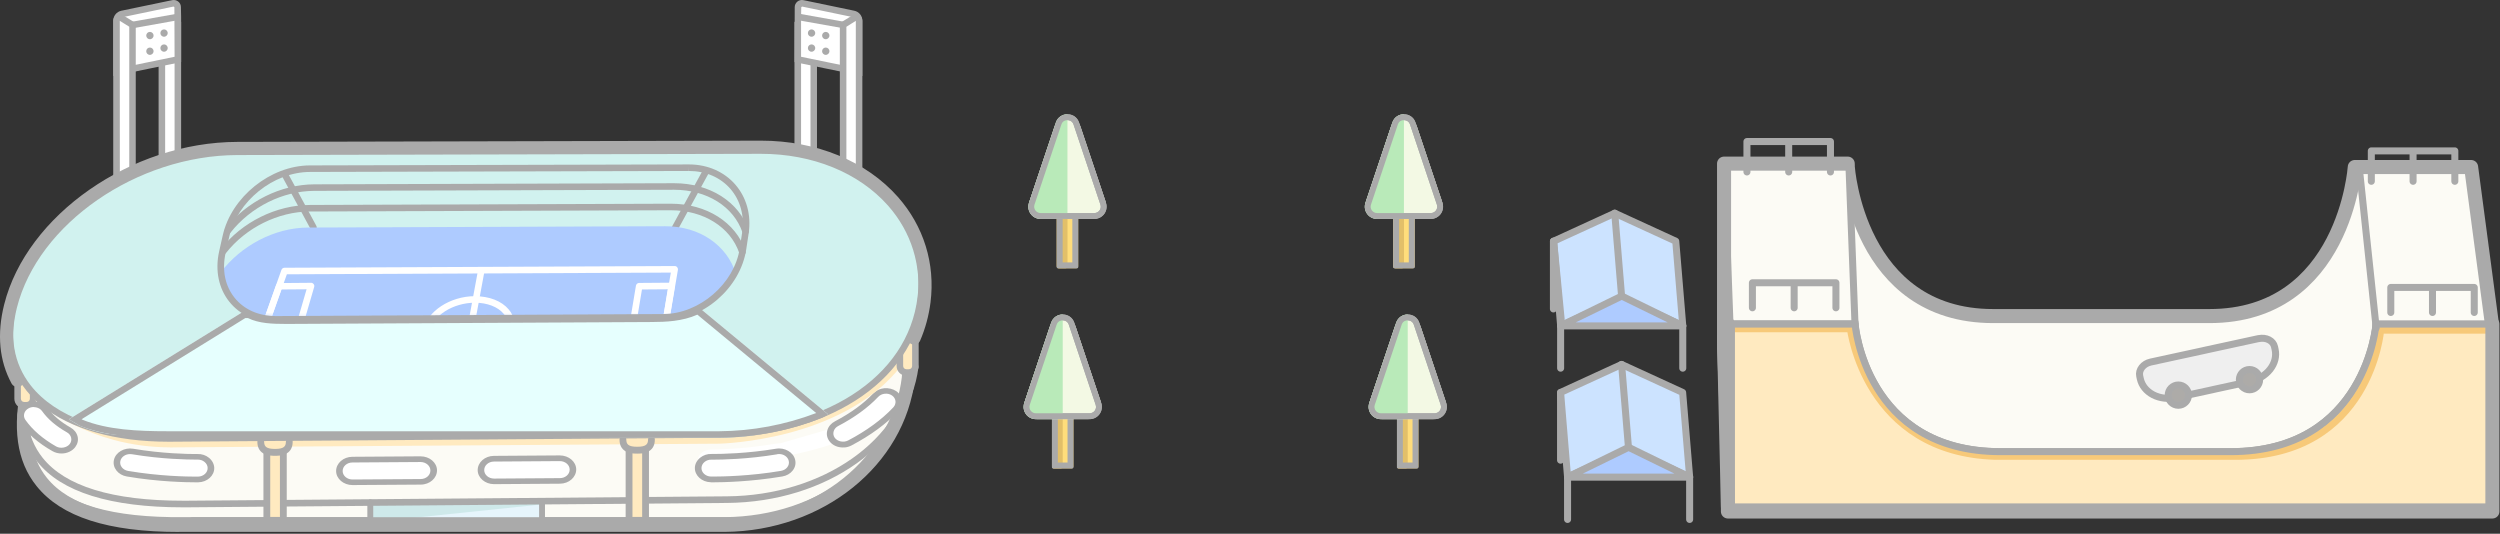
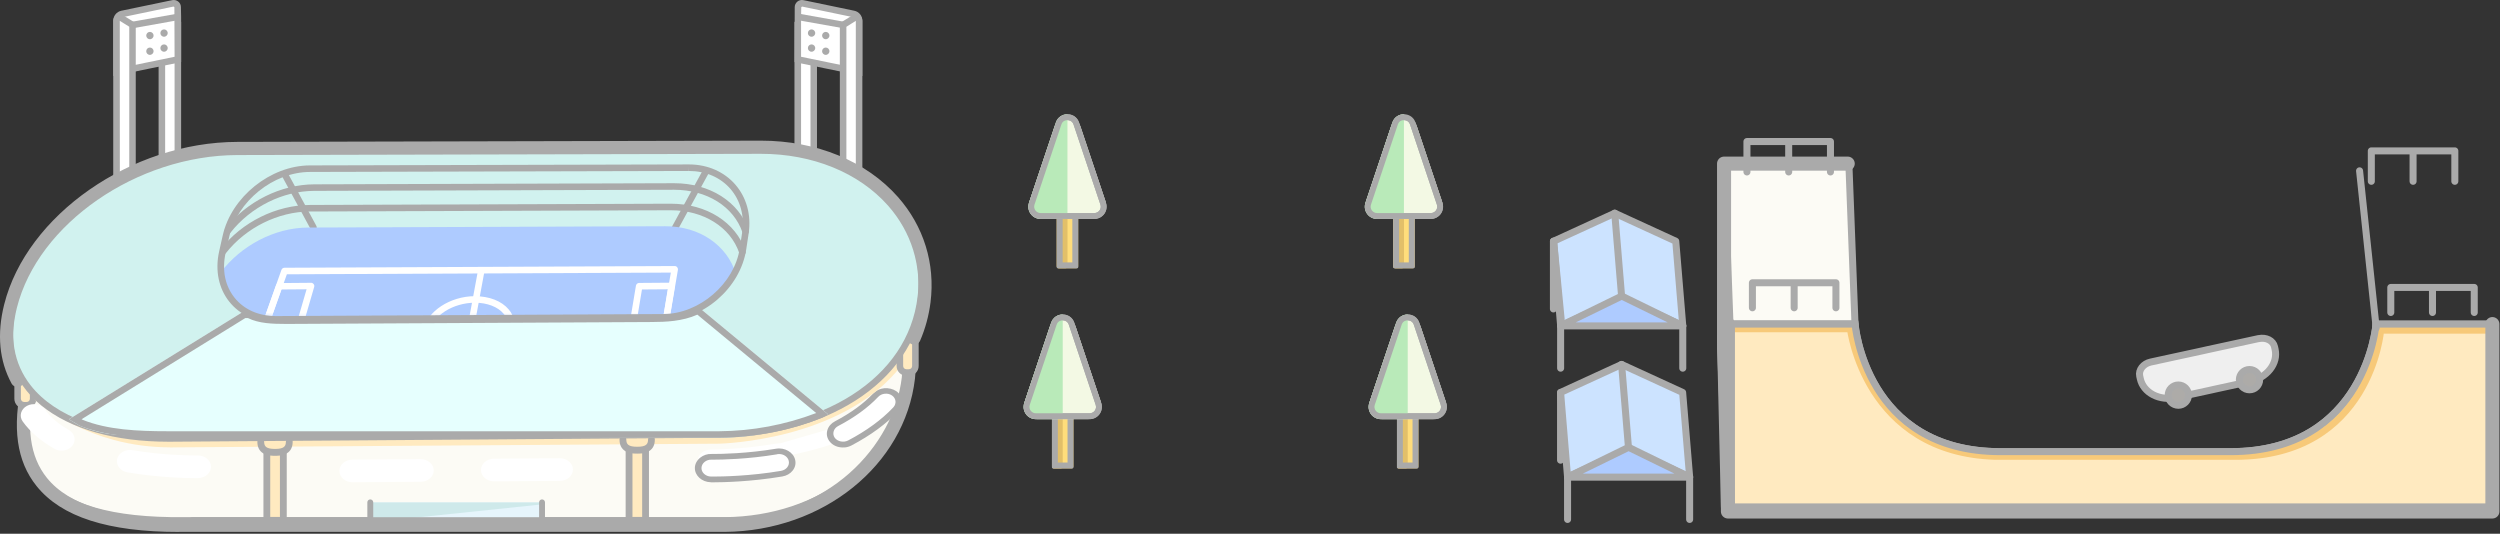
<svg xmlns="http://www.w3.org/2000/svg" width="356" height="76" viewBox="0 0 356 76" fill="none">
  <rect x="0" y="0" width="356" height="76" fill="#333333" stroke="none" />
  <path d="M257.436 67.801L246.361 71.06L245.506 49.484L245.677 25.019L257.436 28.002V67.801Z" fill="#E8CE9E" stroke="#AAAAAA" stroke-width="2" stroke-miterlimit="10" />
-   <path d="M354.85 72.181V46.158L351.886 23.784H335.32C335.32 23.784 333.895 45.009 314.621 45.009H283.825C264.551 45.009 263.127 23.784 263.127 23.784H245.686L259.194 65.341L354.85 72.181Z" fill="#FCFBF5" stroke="#AAAAAA" stroke-width="2" stroke-linecap="round" stroke-linejoin="round" />
  <path d="M263.278 23.299H245.506L246.351 46.139L264.152 46.149L263.278 23.299Z" fill="#FCFBF5" stroke="#AAAAAA" stroke-linecap="round" stroke-linejoin="round" />
  <path d="M354.916 72.181V46.159H338.35C338.35 46.159 336.925 64.324 317.651 64.324H284.86C265.587 64.324 264.162 46.159 264.162 46.159H246.057V72.181H354.916Z" fill="#FFEAC0" stroke="#AAAAAA" stroke-miterlimit="10" />
  <path d="M354.916 47.014H339.005C339.005 47.014 337.581 64.98 318.307 64.98H284.196C265.615 64.457 263.497 46.814 263.497 46.814H246.598" stroke="#F7C979" stroke-miterlimit="10" />
  <path d="M249.543 43.831V40.268H261.436V43.831" stroke="#AAAAAA" stroke-linecap="round" stroke-linejoin="round" />
  <path d="M255.489 40.505V43.831" stroke="#AAAAAA" stroke-linecap="round" stroke-linejoin="round" />
  <path d="M248.764 24.487V20.155H260.657V24.487" stroke="#AAAAAA" stroke-linecap="round" stroke-linejoin="round" />
  <path d="M254.71 20.449V24.487" stroke="#AAAAAA" stroke-linecap="round" stroke-linejoin="round" />
  <path d="M337.676 25.817V21.485H349.568V25.817" stroke="#AAAAAA" stroke-linecap="round" stroke-linejoin="round" />
  <path d="M343.622 21.77V25.817" stroke="#AAAAAA" stroke-linecap="round" stroke-linejoin="round" />
  <path d="M246.057 72.181L245.506 48.828V23.299H263.117" stroke="#AAAAAA" stroke-width="2" stroke-linecap="round" stroke-linejoin="round" />
  <path d="M239.626 46.386L230.934 42.406L222.233 46.386L221.236 34.349L229.937 30.358L238.628 34.349L239.626 46.386Z" fill="#CCE3FF" stroke="#AAAAAA" stroke-linecap="round" stroke-linejoin="round" />
  <path d="M230.934 42.406L229.937 30.358" stroke="#AAAAAA" stroke-linecap="round" stroke-linejoin="round" />
  <path d="M222.233 46.386V52.429" stroke="#AAAAAA" stroke-linecap="round" stroke-linejoin="round" />
  <path d="M239.626 46.386V52.429" stroke="#AAAAAA" stroke-linecap="round" stroke-linejoin="round" />
  <path d="M239.626 46.405H222.233L230.934 42.159L239.626 46.405Z" fill="#AECBFF" stroke="#AAAAAA" stroke-linecap="round" stroke-linejoin="round" />
  <path d="M240.604 67.925L231.912 63.944L223.221 67.925L222.223 55.887L230.915 51.897L239.607 55.887L240.604 67.925Z" fill="#CCE3FF" stroke="#AAAAAA" stroke-linecap="round" stroke-linejoin="round" />
  <path d="M231.912 63.944L230.915 51.897" stroke="#AAAAAA" stroke-linecap="round" stroke-linejoin="round" />
  <path d="M223.221 67.925V73.968" stroke="#AAAAAA" stroke-linecap="round" stroke-linejoin="round" />
  <path d="M240.604 67.925V73.968" stroke="#AAAAAA" stroke-linecap="round" stroke-linejoin="round" />
  <path d="M240.604 67.944H223.221L231.912 63.697L240.604 67.944Z" fill="#AECBFF" stroke="#AAAAAA" stroke-linecap="round" stroke-linejoin="round" />
  <path d="M221.236 34.349L222.309 45.465" stroke="#AAAAAA" stroke-linecap="round" stroke-linejoin="round" />
  <path d="M340.449 44.496V40.933H352.333V44.496" stroke="#AAAAAA" stroke-linecap="round" stroke-linejoin="round" />
  <path d="M346.386 41.17V44.496" stroke="#AAAAAA" stroke-linecap="round" stroke-linejoin="round" />
  <path d="M222.223 55.897V65.531" stroke="#AAAAAA" stroke-linecap="round" stroke-linejoin="round" />
  <path d="M221.207 34.358V43.992" stroke="#AAAAAA" stroke-linecap="round" stroke-linejoin="round" />
  <path d="M246.057 72.837V46.149H264.162C264.162 46.149 265.587 64.315 284.86 64.315H317.651C336.925 64.315 338.35 46.149 338.35 46.149H354.916V72.837H246.057Z" stroke="#AAAAAA" stroke-linecap="round" stroke-linejoin="round" />
  <path d="M336.003 24.326L338.369 46.691" stroke="#AAAAAA" stroke-linecap="round" stroke-linejoin="round" />
  <path d="M321.641 48.211L314.203 49.826L313.7 49.94L306.262 51.555C305.208 51.783 304.505 52.676 304.695 53.55L304.78 53.94C304.989 54.899 305.645 55.716 306.613 56.22C307.582 56.724 308.779 56.856 309.938 56.609L314.916 55.526L315.419 55.412L320.397 54.329C321.555 54.073 322.581 53.455 323.256 52.6C323.93 51.745 324.187 50.728 323.978 49.769L323.892 49.379C323.702 48.505 322.695 47.992 321.641 48.22V48.211Z" fill="#EFEFEF" stroke="#AAAAAA" stroke-linecap="round" stroke-linejoin="round" />
  <path d="M310.195 57.712C310.992 57.712 311.638 57.065 311.638 56.267C311.638 55.47 310.992 54.823 310.195 54.823C309.397 54.823 308.751 55.47 308.751 56.267C308.751 57.065 309.397 57.712 310.195 57.712Z" fill="#ADABA8" stroke="#AAAAAA" stroke-linecap="round" stroke-linejoin="round" />
  <path d="M320.33 55.507C321.128 55.507 321.774 54.861 321.774 54.063C321.774 53.266 321.128 52.619 320.33 52.619C319.533 52.619 318.886 53.266 318.886 54.063C318.886 54.861 319.533 55.507 320.33 55.507Z" fill="#ADABA8" stroke="#AAAAAA" stroke-linecap="round" stroke-linejoin="round" />
  <path d="M354.916 46.149V72.837H246.057V46.149" stroke="#AAAAAA" stroke-width="2" stroke-linecap="round" stroke-linejoin="round" />
  <path d="M201.183 30.33H198.666C198.519 30.33 198.4 30.449 198.4 30.596V37.931C198.4 38.078 198.519 38.197 198.666 38.197H201.183C201.33 38.197 201.449 38.078 201.449 37.931V30.596C201.449 30.449 201.33 30.33 201.183 30.33Z" fill="#FFDD7B" />
  <path d="M199.663 30.33H198.666C198.519 30.33 198.4 30.449 198.4 30.596V37.931C198.4 38.078 198.519 38.197 198.666 38.197H199.663C199.81 38.197 199.929 38.078 199.929 37.931V30.596C199.929 30.449 199.81 30.33 199.663 30.33Z" fill="#E2BF69" />
  <path d="M200.613 31.166V37.361H199.236V31.166H200.613ZM201.288 30.33H198.552C198.466 30.33 198.39 30.397 198.39 30.492V38.045C198.39 38.13 198.457 38.206 198.552 38.206H201.288C201.373 38.206 201.449 38.14 201.449 38.045V30.492C201.449 30.406 201.383 30.33 201.288 30.33Z" fill="#AAAAAA" />
  <path d="M198.067 18.074L194.543 28.601C194.116 29.874 195.066 31.185 196.405 31.185H203.453C204.793 31.185 205.743 29.874 205.315 28.601L201.791 18.074C201.193 16.288 198.666 16.288 198.067 18.074Z" fill="#F3F9E4" />
  <path d="M199.92 17.105C200.072 17.105 200.585 17.152 200.784 17.722L204.612 29.142C204.707 29.427 204.66 29.722 204.489 29.959C204.318 30.197 204.042 30.34 203.748 30.34H196.091C195.797 30.34 195.531 30.197 195.351 29.959C195.18 29.722 195.132 29.418 195.227 29.142L199.055 17.722C199.245 17.143 199.768 17.105 199.92 17.105ZM199.92 16.269C199.226 16.269 198.533 16.668 198.267 17.456L194.439 28.876C194.059 30.007 194.904 31.175 196.091 31.175H203.748C204.945 31.175 205.781 30.007 205.401 28.876L201.572 17.456C201.306 16.658 200.613 16.269 199.92 16.269Z" fill="#AAAAAA" />
  <path d="M199.92 16.269C199.226 16.269 198.533 16.668 198.267 17.456L194.439 28.876C194.059 30.007 194.904 31.176 196.091 31.176H199.92V16.259V16.269Z" fill="#B9EAB9" />
-   <path d="M199.92 17.105C200.072 17.105 200.585 17.152 200.784 17.722L204.612 29.142C204.707 29.427 204.66 29.722 204.489 29.959C204.318 30.197 204.042 30.34 203.748 30.34H196.091C195.797 30.34 195.531 30.197 195.351 29.959C195.18 29.722 195.132 29.418 195.227 29.142L199.055 17.722C199.245 17.143 199.768 17.105 199.92 17.105ZM199.92 16.269C199.226 16.269 198.533 16.668 198.267 17.456L194.439 28.876C194.059 30.007 194.904 31.175 196.091 31.175H203.748C204.945 31.175 205.781 30.007 205.401 28.876L201.572 17.456C201.306 16.658 200.613 16.269 199.92 16.269Z" fill="#AAAAAA" />
+   <path d="M199.92 17.105C200.072 17.105 200.585 17.152 200.784 17.722L204.612 29.142C204.707 29.427 204.66 29.722 204.489 29.959C204.318 30.197 204.042 30.34 203.748 30.34H196.091C195.797 30.34 195.531 30.197 195.351 29.959C195.18 29.722 195.132 29.418 195.227 29.142L199.055 17.722C199.245 17.143 199.768 17.105 199.92 17.105ZM199.92 16.269C199.226 16.269 198.533 16.668 198.267 17.456L194.439 28.876C194.059 30.007 194.904 31.175 196.091 31.175H203.748C204.945 31.175 205.781 30.007 205.401 28.876L201.572 17.456Z" fill="#AAAAAA" />
  <path d="M201.715 58.833H199.198C199.051 58.833 198.932 58.952 198.932 59.099V66.433C198.932 66.58 199.051 66.699 199.198 66.699H201.715C201.862 66.699 201.981 66.58 201.981 66.433V59.099C201.981 58.952 201.862 58.833 201.715 58.833Z" fill="#FFDD7B" />
  <path d="M200.195 58.833H199.198C199.051 58.833 198.932 58.952 198.932 59.099V66.433C198.932 66.58 199.051 66.699 199.198 66.699H200.195C200.342 66.699 200.461 66.58 200.461 66.433V59.099C200.461 58.952 200.342 58.833 200.195 58.833Z" fill="#E2BF69" />
  <path d="M201.145 59.669V65.863H199.768V59.669H201.145ZM201.82 58.833H199.084C198.998 58.833 198.922 58.899 198.922 58.994V66.547C198.922 66.633 198.989 66.709 199.084 66.709H201.82C201.905 66.709 201.981 66.642 201.981 66.547V58.994C201.981 58.909 201.915 58.833 201.82 58.833Z" fill="#AAAAAA" />
  <path d="M198.599 46.577L195.075 57.103C194.648 58.377 195.598 59.688 196.937 59.688H203.985C205.325 59.688 206.275 58.377 205.847 57.103L202.323 46.577C201.725 44.79 199.198 44.79 198.599 46.577Z" fill="#F3F9E4" />
  <path d="M200.461 45.617C200.613 45.617 201.126 45.664 201.326 46.234L205.154 57.654C205.249 57.94 205.201 58.234 205.03 58.471C204.859 58.709 204.584 58.852 204.289 58.852H196.633C196.339 58.852 196.073 58.709 195.892 58.471C195.721 58.234 195.674 57.93 195.769 57.654L199.597 46.234C199.787 45.655 200.309 45.617 200.461 45.617ZM200.461 44.781C199.768 44.781 199.074 45.18 198.808 45.968L194.98 57.388C194.6 58.519 195.446 59.688 196.633 59.688H204.289C205.486 59.688 206.322 58.519 205.942 57.388L202.114 45.968C201.848 45.17 201.155 44.781 200.461 44.781Z" fill="#AAAAAA" />
  <path d="M200.461 44.781C199.768 44.781 199.074 45.18 198.808 45.968L194.98 57.389C194.6 58.519 195.446 59.688 196.633 59.688H200.461V44.771V44.781Z" fill="#B9EAB9" />
  <path d="M200.461 45.617C200.613 45.617 201.126 45.664 201.326 46.234L205.154 57.654C205.249 57.94 205.201 58.234 205.03 58.471C204.859 58.709 204.584 58.852 204.289 58.852H196.633C196.339 58.852 196.073 58.709 195.892 58.471C195.721 58.234 195.674 57.93 195.769 57.654L199.597 46.234C199.787 45.655 200.309 45.617 200.461 45.617ZM200.461 44.781C199.768 44.781 199.074 45.18 198.808 45.968L194.98 57.388C194.6 58.519 195.446 59.688 196.633 59.688H204.289C205.486 59.688 206.322 58.519 205.942 57.388L202.114 45.968C201.848 45.17 201.155 44.781 200.461 44.781Z" fill="#AAAAAA" />
  <path d="M153.269 30.33H150.752C150.605 30.33 150.486 30.449 150.486 30.596V37.931C150.486 38.078 150.605 38.197 150.752 38.197H153.269C153.416 38.197 153.535 38.078 153.535 37.931V30.596C153.535 30.449 153.416 30.33 153.269 30.33Z" fill="#FFDD7B" />
  <path d="M151.749 30.33H150.752C150.605 30.33 150.486 30.449 150.486 30.596V37.931C150.486 38.078 150.605 38.197 150.752 38.197H151.749C151.896 38.197 152.015 38.078 152.015 37.931V30.596C152.015 30.449 151.896 30.33 151.749 30.33Z" fill="#E2BF69" />
  <path d="M152.7 31.166V37.361H151.322V31.166H152.7ZM153.374 30.33H150.638C150.553 30.33 150.477 30.397 150.477 30.492V38.045C150.477 38.13 150.543 38.206 150.638 38.206H153.374C153.46 38.206 153.536 38.14 153.536 38.045V30.492C153.536 30.406 153.469 30.33 153.374 30.33Z" fill="#AAAAAA" />
  <path d="M150.154 18.074L146.63 28.601C146.202 29.874 147.152 31.185 148.491 31.185H155.54C156.879 31.185 157.829 29.874 157.402 28.601L153.877 18.074C153.279 16.288 150.752 16.288 150.154 18.074Z" fill="#F3F9E4" />
  <path d="M152.006 17.105C152.158 17.105 152.671 17.152 152.87 17.722L156.699 29.142C156.794 29.427 156.746 29.722 156.575 29.959C156.404 30.197 156.129 30.34 155.834 30.34H148.178C147.883 30.34 147.617 30.197 147.437 29.959C147.266 29.722 147.219 29.418 147.313 29.142L151.142 17.722C151.332 17.143 151.854 17.105 152.006 17.105ZM152.006 16.269C151.313 16.269 150.619 16.668 150.353 17.456L146.525 28.876C146.145 30.007 146.991 31.175 148.178 31.175H155.834C157.031 31.175 157.867 30.007 157.487 28.876L153.659 17.456C153.393 16.658 152.699 16.269 152.006 16.269Z" fill="#AAAAAA" />
  <path d="M152.006 16.269C151.313 16.269 150.619 16.668 150.353 17.456L146.525 28.876C146.145 30.007 146.991 31.176 148.178 31.176H152.006V16.259V16.269Z" fill="#B9EAB9" />
  <path d="M152.006 17.105C152.158 17.105 152.671 17.152 152.87 17.722L156.699 29.142C156.794 29.427 156.746 29.722 156.575 29.959C156.404 30.197 156.129 30.34 155.834 30.34H148.178C147.883 30.34 147.617 30.197 147.437 29.959C147.266 29.722 147.219 29.418 147.313 29.142L151.142 17.722C151.332 17.143 151.854 17.105 152.006 17.105ZM152.006 16.269C151.313 16.269 150.619 16.668 150.353 17.456L146.525 28.876C146.145 30.007 146.991 31.175 148.178 31.175H155.834C157.031 31.175 157.867 30.007 157.487 28.876L153.659 17.456C153.393 16.658 152.699 16.269 152.006 16.269Z" fill="#AAAAAA" />
  <path d="M152.586 58.833H150.068C149.922 58.833 149.802 58.952 149.802 59.099V66.433C149.802 66.58 149.922 66.699 150.068 66.699H152.586C152.733 66.699 152.852 66.58 152.852 66.433V59.099C152.852 58.952 152.733 58.833 152.586 58.833Z" fill="#FFDD7B" />
  <path d="M151.066 58.833H150.068C149.922 58.833 149.802 58.952 149.802 59.099V66.433C149.802 66.58 149.922 66.699 150.068 66.699H151.066C151.213 66.699 151.332 66.58 151.332 66.433V59.099C151.332 58.952 151.213 58.833 151.066 58.833Z" fill="#E2BF69" />
  <path d="M152.016 59.669V65.863H150.638V59.669H152.016ZM152.69 58.833H149.954C149.869 58.833 149.793 58.899 149.793 58.994V66.547C149.793 66.633 149.859 66.709 149.954 66.709H152.69C152.776 66.709 152.852 66.642 152.852 66.547V58.994C152.852 58.909 152.785 58.833 152.69 58.833Z" fill="#AAAAAA" />
  <path d="M149.47 46.577L145.946 57.103C145.518 58.377 146.468 59.688 147.808 59.688H154.856C156.195 59.688 157.145 58.377 156.718 57.103L153.194 46.577C152.595 44.79 150.068 44.79 149.47 46.577Z" fill="#F3F9E4" />
  <path d="M151.332 45.617C151.484 45.617 151.997 45.664 152.196 46.234L156.024 57.654C156.119 57.94 156.072 58.234 155.901 58.471C155.73 58.709 155.454 58.852 155.16 58.852H147.504C147.209 58.852 146.943 58.709 146.763 58.471C146.592 58.234 146.544 57.93 146.639 57.654L150.467 46.234C150.657 45.655 151.18 45.617 151.332 45.617ZM151.332 44.781C150.638 44.781 149.945 45.18 149.679 45.968L145.851 57.388C145.471 58.519 146.316 59.688 147.504 59.688H155.16C156.357 59.688 157.193 58.519 156.813 57.388L152.985 45.968C152.719 45.17 152.025 44.781 151.332 44.781Z" fill="#AAAAAA" />
  <path d="M151.332 44.781C150.638 44.781 149.945 45.18 149.679 45.968L145.851 57.389C145.471 58.519 146.316 59.688 147.504 59.688H151.332V44.771V44.781Z" fill="#B9EAB9" />
  <path d="M151.332 45.617C151.484 45.617 151.997 45.664 152.196 46.234L156.024 57.654C156.119 57.94 156.072 58.234 155.901 58.471C155.73 58.709 155.454 58.852 155.16 58.852H147.504C147.209 58.852 146.943 58.709 146.763 58.471C146.592 58.234 146.544 57.93 146.639 57.654L150.467 46.234C150.657 45.655 151.18 45.617 151.332 45.617ZM151.332 44.781C150.638 44.781 149.945 45.18 149.679 45.968L145.851 57.388C145.471 58.519 146.316 59.688 147.504 59.688H155.16C156.357 59.688 157.193 58.519 156.813 57.388L152.985 45.968C152.719 45.17 152.025 44.781 151.332 44.781Z" fill="#AAAAAA" />
  <path d="M4.057 54.705C1.531 65.801 5.036 74.304 26.174 74.118H103.219C117.606 73.987 128.059 64.803 129.345 53.875L126.035 37.856H12.71L4.057 54.705Z" fill="#FCFBF5" />
  <path d="M25.475 74.593C15.33 74.593 8.766 72.57 5.428 68.421C2.817 65.176 2.221 60.654 3.601 54.602C3.601 54.565 3.619 54.528 3.638 54.49L12.291 37.642C12.375 37.483 12.533 37.39 12.71 37.39H126.035C126.259 37.39 126.455 37.549 126.502 37.763L129.812 53.782C129.821 53.828 129.821 53.885 129.812 53.931C128.413 65.773 117.233 74.463 103.219 74.584H26.174C25.941 74.584 25.708 74.584 25.475 74.584V74.593ZM4.505 54.864C3.209 60.589 3.75 64.831 6.155 67.824C9.382 71.833 15.918 73.736 26.165 73.642H103.219C116.721 73.521 127.49 65.223 128.87 53.894L125.653 38.332H12.999L4.505 54.873V54.864Z" fill="#AAAAAA" />
  <path d="M101.234 65.987C101.234 65.987 118.688 66.099 127.248 58.463Z" fill="white" />
  <path d="M101.271 67.237H101.168C100.143 67.209 99.332 66.463 99.36 65.577C99.388 64.701 100.217 64.02 101.224 64.02C101.234 64.02 101.252 64.02 101.262 64.02C101.709 64.02 105.644 63.992 110.521 63.171C111.528 63.004 112.507 63.572 112.702 64.449C112.898 65.325 112.236 66.165 111.229 66.342C105.998 67.218 101.728 67.246 101.252 67.246L101.271 67.237ZM119.891 63.05C119.201 63.05 118.539 62.715 118.213 62.146C117.765 61.344 118.148 60.383 119.071 59.992C121.448 58.994 123.434 57.791 124.964 56.421C125.682 55.777 126.856 55.768 127.602 56.383C128.339 56.999 128.358 58.025 127.64 58.659C125.803 60.3 123.472 61.717 120.702 62.882C120.441 62.994 120.162 63.05 119.891 63.05Z" fill="white" />
  <path d="M120.246 63.712C119.351 63.787 118.511 63.423 118.064 62.761C117.747 62.304 117.663 61.763 117.821 61.241C117.98 60.719 118.362 60.272 118.903 59.992C121.141 58.817 122.978 57.484 124.348 56.029C124.749 55.609 125.309 55.339 125.924 55.283C126.53 55.236 127.146 55.376 127.63 55.703C128.619 56.393 128.749 57.67 127.929 58.537C126.204 60.365 123.957 62.006 121.253 63.432C120.945 63.591 120.609 63.694 120.255 63.721L120.246 63.712ZM126.027 56.066C126.027 56.066 126.008 56.066 125.999 56.066C125.626 56.104 125.29 56.262 125.057 56.514C123.612 58.043 121.691 59.442 119.36 60.663C119.034 60.831 118.81 61.101 118.717 61.409C118.623 61.726 118.67 62.052 118.856 62.323C119.239 62.873 120.115 63.059 120.768 62.724C123.379 61.353 125.551 59.768 127.202 58.015C127.696 57.493 127.612 56.728 127.024 56.318C126.745 56.122 126.39 56.029 126.027 56.066Z" fill="#AAAAAA" />
  <path d="M25.327 3.572H23.052V35.992H25.327V3.572Z" fill="white" />
  <path d="M25.793 36.458H22.585V3.106H25.793V36.458ZM23.518 35.526H24.86V4.038H23.518V35.526Z" fill="#AAAAAA" />
  <path d="M17.363 1.987L24.627 0.476C24.972 0.402 25.289 0.663 25.298 1.017L25.326 2.397V8.458L16.599 10.248V2.928C16.599 2.472 16.916 2.08 17.363 1.987Z" fill="white" />
  <path d="M16.133 10.826V2.928C16.133 2.257 16.608 1.67 17.27 1.53L24.534 0.019C24.832 -0.037 25.14 0.029 25.382 0.224C25.625 0.411 25.764 0.7 25.764 1.008L25.792 2.388V8.84L16.133 10.826ZM17.457 2.444C17.233 2.49 17.065 2.695 17.065 2.928V9.688L24.86 8.085L24.832 1.026L24.72 0.933L17.457 2.444Z" fill="#AAAAAA" />
  <path d="M25.242 1.947L18.789 3.098L18.953 4.016L25.406 2.865L25.242 1.947Z" fill="#AAAAAA" />
  <path d="M18.865 50.519H16.59V2.966C16.59 2.611 16.982 2.388 17.289 2.574L18.865 3.553V50.528V50.519Z" fill="white" />
  <path d="M19.331 50.985H16.123V2.966C16.123 2.63 16.301 2.322 16.599 2.164C16.888 2.005 17.252 2.005 17.532 2.182L19.331 3.292V50.994V50.985ZM17.065 50.052H18.408V3.805L17.056 2.966L17.075 50.052H17.065Z" fill="#AAAAAA" />
  <path d="M21.345 5.586C21.633 5.586 21.867 5.352 21.867 5.064C21.867 4.775 21.633 4.541 21.345 4.541C21.056 4.541 20.823 4.775 20.823 5.064C20.823 5.352 21.056 5.586 21.345 5.586Z" fill="#AAAAAA" />
  <path d="M21.345 7.814C21.633 7.814 21.867 7.58 21.867 7.292C21.867 7.004 21.633 6.77 21.345 6.77C21.056 6.77 20.823 7.004 20.823 7.292C20.823 7.58 21.056 7.814 21.345 7.814Z" fill="#AAAAAA" />
  <path d="M23.359 7.367C23.647 7.367 23.881 7.133 23.881 6.845C23.881 6.556 23.647 6.322 23.359 6.322C23.07 6.322 22.837 6.556 22.837 6.845C22.837 7.133 23.07 7.367 23.359 7.367Z" fill="#AAAAAA" />
  <path d="M23.359 5.231C23.647 5.231 23.881 4.998 23.881 4.709C23.881 4.421 23.647 4.187 23.359 4.187C23.07 4.187 22.837 4.421 22.837 4.709C22.837 4.998 23.07 5.231 23.359 5.231Z" fill="#AAAAAA" />
  <path d="M113.597 35.992H115.872V3.572H113.597V35.992Z" fill="white" />
  <path d="M116.338 36.458H113.131V3.106H116.338V36.458ZM114.073 35.526H115.415V4.038H114.073V35.526Z" fill="#AAAAAA" />
  <path d="M121.569 1.987L114.306 0.476C113.961 0.402 113.644 0.663 113.634 1.017L113.606 2.397V8.458L122.334 10.248V2.928C122.334 2.472 122.017 2.08 121.569 1.987Z" fill="white" />
  <path d="M122.8 10.826L113.14 8.84L113.168 1.008C113.168 0.7 113.317 0.42 113.55 0.224C113.793 0.029 114.1 -0.037 114.399 0.019L121.662 1.53C122.324 1.67 122.8 2.257 122.8 2.928V10.826ZM114.072 8.085L121.867 9.688V2.928C121.867 2.695 121.699 2.49 121.476 2.444L114.212 0.933L114.1 1.026L114.072 2.406V8.075V8.085Z" fill="#AAAAAA" />
  <path d="M113.688 1.936L113.525 2.854L119.978 4.004L120.141 3.086L113.688 1.936Z" fill="#AAAAAA" />
  <path d="M120.059 50.519H122.334V2.956C122.334 2.602 121.942 2.378 121.635 2.565L120.059 3.544V50.519Z" fill="white" />
  <path d="M122.8 50.985H119.593V3.292L121.392 2.182C121.672 2.005 122.035 1.996 122.324 2.164C122.614 2.322 122.8 2.639 122.8 2.966V50.994V50.985ZM120.525 50.052H121.868V2.966L120.525 3.814V50.062V50.052Z" fill="#AAAAAA" />
  <path d="M117.587 5.586C117.876 5.586 118.109 5.352 118.109 5.064C118.109 4.775 117.876 4.541 117.587 4.541C117.299 4.541 117.065 4.775 117.065 5.064C117.065 5.352 117.299 5.586 117.587 5.586Z" fill="#AAAAAA" />
  <path d="M117.587 7.814C117.876 7.814 118.109 7.58 118.109 7.292C118.109 7.004 117.876 6.77 117.587 6.77C117.299 6.77 117.065 7.004 117.065 7.292C117.065 7.58 117.299 7.814 117.587 7.814Z" fill="#AAAAAA" />
  <path d="M115.564 7.367C115.853 7.367 116.086 7.133 116.086 6.845C116.086 6.556 115.853 6.322 115.564 6.322C115.276 6.322 115.042 6.556 115.042 6.845C115.042 7.133 115.276 7.367 115.564 7.367Z" fill="#AAAAAA" />
  <path d="M115.564 5.231C115.853 5.231 116.086 4.998 116.086 4.709C116.086 4.421 115.853 4.187 115.564 4.187C115.276 4.187 115.042 4.421 115.042 4.709C115.042 4.998 115.276 5.231 115.564 5.231Z" fill="#AAAAAA" />
  <path d="M25.512 75.75C15.386 75.75 8.748 73.614 5.214 69.223C2.361 65.68 1.689 60.868 3.144 54.491C3.163 54.416 3.19 54.342 3.228 54.267L11.88 37.418C12.039 37.101 12.365 36.905 12.72 36.905H130.707C130.968 36.905 131.22 37.017 131.397 37.213C131.574 37.409 131.667 37.67 131.639 37.931L130.287 53.95C128.833 66.267 117.206 75.619 103.229 75.74H26.174C25.951 75.74 25.736 75.74 25.512 75.74V75.75ZM4.953 55.031C3.666 60.747 4.235 65.008 6.678 68.048C9.857 71.992 16.393 73.95 26.165 73.866H103.219C118.054 73.736 127.276 63.414 128.413 53.763L129.672 38.798H13.289L4.953 55.022V55.031Z" fill="#AAAAAA" />
  <path d="M77.186 71.544H52.739V74.025H77.186V71.544Z" fill="#E6F5FC" />
  <path d="M77.186 71.824L52.739 74.379V71.544H77.186" fill="#CEE9EA" />
  <path d="M77.186 74.435C76.953 74.435 76.767 74.248 76.767 74.015V71.535C76.767 71.302 76.953 71.115 77.186 71.115C77.419 71.115 77.606 71.302 77.606 71.535V74.015C77.606 74.248 77.419 74.435 77.186 74.435Z" fill="#AAAAAA" />
  <path d="M52.729 74.435C52.496 74.435 52.31 74.248 52.31 74.015V71.535C52.31 71.302 52.496 71.115 52.729 71.115C52.962 71.115 53.149 71.302 53.149 71.535V74.015C53.149 74.248 52.962 74.435 52.729 74.435Z" fill="#AAAAAA" />
-   <path d="M26.044 72.244C15.703 72.244 8.729 70.062 5.316 65.754C2.799 62.584 2.193 58.239 3.498 52.859C3.563 52.607 3.815 52.449 4.067 52.514C4.319 52.579 4.477 52.831 4.412 53.083C3.172 58.164 3.722 62.23 6.053 65.167C9.279 69.241 16.002 71.302 26.035 71.302C26.24 71.302 26.436 71.302 26.641 71.302L103.527 70.677C117.234 70.566 128.553 62.603 129.858 52.169C129.886 51.908 130.129 51.731 130.381 51.759C130.642 51.787 130.819 52.029 130.791 52.281C129.429 63.19 117.709 71.507 103.527 71.619L26.641 72.244C26.436 72.244 26.23 72.244 26.025 72.244H26.044Z" fill="#AAAAAA" />
  <path d="M3.796 47.32H3.433C2.923 47.32 2.51 47.734 2.51 48.243V56.784C2.51 57.294 2.923 57.708 3.433 57.708H3.796C4.306 57.708 4.72 57.294 4.72 56.784V48.243C4.72 47.734 4.306 47.32 3.796 47.32Z" fill="#FFEAC0" />
  <path d="M3.797 58.174H3.433C2.668 58.174 2.044 57.549 2.044 56.784V48.243C2.044 47.479 2.668 46.854 3.433 46.854H3.797C4.561 46.854 5.186 47.479 5.186 48.243V56.784C5.186 57.549 4.561 58.174 3.797 58.174ZM3.433 47.786C3.181 47.786 2.976 47.992 2.976 48.243V56.784C2.976 57.036 3.181 57.241 3.433 57.241H3.797C4.048 57.241 4.254 57.036 4.254 56.784V48.243C4.254 47.992 4.048 47.786 3.797 47.786H3.433Z" fill="#AAAAAA" />
  <path d="M50.193 68.673C49.168 68.673 48.338 67.955 48.329 67.069C48.329 66.183 49.149 65.456 50.184 65.447L59.891 65.381H59.9C60.925 65.381 61.755 66.099 61.765 66.985C61.765 67.871 60.944 68.598 59.909 68.607L50.203 68.673H50.193ZM70.352 68.542C69.326 68.542 68.497 67.824 68.487 66.938C68.487 66.053 69.308 65.325 70.343 65.316L79.713 65.251H79.723C80.749 65.251 81.578 65.969 81.588 66.855C81.588 67.74 80.767 68.468 79.732 68.477L70.362 68.542H70.352Z" fill="white" />
-   <path d="M50.193 69.073C48.916 69.073 47.871 68.178 47.862 67.078C47.862 65.969 48.888 65.055 50.174 65.046L59.881 64.98C61.177 64.98 62.221 65.875 62.23 66.976C62.23 68.085 61.205 68.999 59.918 69.008L50.212 69.073H50.193ZM59.9 65.791L50.184 65.857C49.41 65.857 48.785 66.407 48.794 67.078C48.794 67.74 49.428 68.281 50.193 68.281H50.202L59.9 68.216C60.673 68.216 61.298 67.666 61.289 66.994C61.289 66.332 60.655 65.791 59.89 65.791H59.9ZM70.352 68.943C69.074 68.943 68.03 68.048 68.021 66.948C68.021 65.838 69.046 64.924 70.333 64.915L79.704 64.85C81 64.85 82.044 65.745 82.053 66.845C82.053 67.955 81.028 68.868 79.741 68.878L70.37 68.943H70.352ZM79.722 65.661L70.343 65.726C69.569 65.726 68.944 66.276 68.953 66.948C68.953 67.61 69.587 68.15 70.352 68.15H70.361L79.732 68.085C80.506 68.085 81.13 67.535 81.121 66.864C81.121 66.202 80.487 65.661 79.722 65.661Z" fill="#AAAAAA" />
  <path d="M37.82 25.959C37.82 25.959 37.755 25.959 37.727 25.959L24.021 23.18C23.769 23.124 23.601 22.882 23.657 22.63C23.704 22.378 23.946 22.22 24.207 22.267L37.914 25.045C38.165 25.101 38.333 25.343 38.277 25.595C38.231 25.819 38.035 25.968 37.82 25.968V25.959Z" fill="#AAAAAA" />
  <path d="M103.704 25.8C103.49 25.8 103.294 25.651 103.247 25.427C103.191 25.176 103.359 24.924 103.602 24.877L116.944 22.034C117.196 21.987 117.448 22.136 117.495 22.397C117.551 22.649 117.383 22.901 117.14 22.947L103.797 25.791C103.797 25.791 103.732 25.8 103.695 25.8H103.704Z" fill="#AAAAAA" />
  <path d="M24.198 63.703C21.503 63.703 18.818 63.349 16.216 62.649C12.104 61.54 8.319 59.619 4.953 56.924L5.531 56.197C8.794 58.808 12.468 60.682 16.45 61.754C19.312 62.528 22.268 62.864 25.251 62.761L102.436 62.239C102.604 62.239 119.761 61.754 127.611 51.488L128.348 52.057C124.096 57.623 117.271 60.346 112.301 61.661C106.931 63.069 102.492 63.181 102.455 63.181L25.279 63.703C24.916 63.712 24.552 63.721 24.189 63.721L24.198 63.703Z" fill="#FFEAC0" />
  <path d="M91.928 63.572V74.09H89.578V63.572" fill="#FFEAC0" />
  <path d="M91.928 74.584H89.578C89.308 74.584 89.093 74.37 89.093 74.099V63.581C89.093 63.311 89.308 63.097 89.578 63.097C89.849 63.097 90.063 63.311 90.063 63.581V73.614H91.443V63.581C91.443 63.311 91.657 63.097 91.928 63.097C92.198 63.097 92.413 63.311 92.413 63.581V74.099C92.413 74.37 92.198 74.584 91.928 74.584Z" fill="#AAAAAA" />
  <path d="M92.786 62.593C92.786 63.852 91.872 64.113 90.744 64.113C89.616 64.113 88.702 63.852 88.702 62.593" fill="#FFEAC0" />
  <path d="M90.744 64.598C90.119 64.598 88.217 64.598 88.217 62.584C88.217 62.313 88.431 62.099 88.702 62.099C88.972 62.099 89.186 62.313 89.186 62.584C89.186 63.236 89.438 63.619 90.734 63.619C92.03 63.619 92.282 63.236 92.282 62.584C92.282 62.313 92.497 62.099 92.767 62.099C93.037 62.099 93.252 62.313 93.252 62.584C93.252 64.598 91.35 64.598 90.725 64.598H90.744Z" fill="#AAAAAA" />
  <path d="M40.347 63.572V74.09H37.997V63.572" fill="#FFEAC0" />
  <path d="M40.347 74.584H37.997C37.727 74.584 37.513 74.37 37.513 74.099V63.581C37.513 63.311 37.727 63.097 37.997 63.097C38.268 63.097 38.482 63.311 38.482 63.581V73.614H39.862V63.581C39.862 63.311 40.077 63.097 40.347 63.097C40.617 63.097 40.832 63.311 40.832 63.581V74.099C40.832 74.37 40.617 74.584 40.347 74.584Z" fill="#AAAAAA" />
  <path d="M41.214 62.901C41.214 64.16 40.3 64.421 39.172 64.421C38.043 64.421 37.13 64.16 37.13 62.901" fill="#FFEAC0" />
  <path d="M39.172 64.906C38.547 64.906 36.645 64.906 36.645 62.892C36.645 62.621 36.859 62.407 37.13 62.407C37.4 62.407 37.615 62.621 37.615 62.892C37.615 63.544 37.867 63.927 39.163 63.927C40.459 63.927 40.71 63.544 40.71 62.892C40.71 62.621 40.925 62.407 41.195 62.407C41.466 62.407 41.68 62.621 41.68 62.892C41.68 64.906 39.778 64.906 39.153 64.906H39.172Z" fill="#AAAAAA" />
  <path d="M129.43 42.658H129.066C128.556 42.658 128.143 43.072 128.143 43.581V52.122C128.143 52.632 128.556 53.045 129.066 53.045H129.43C129.939 53.045 130.353 52.632 130.353 52.122V43.581C130.353 43.072 129.939 42.658 129.43 42.658Z" fill="#FFEAC0" />
  <path d="M129.429 53.512H129.066C128.301 53.512 127.677 52.887 127.677 52.122V43.581C127.677 42.817 128.301 42.192 129.066 42.192H129.429C130.194 42.192 130.819 42.817 130.819 43.581V52.122C130.819 52.887 130.194 53.512 129.429 53.512ZM129.066 43.124C128.814 43.124 128.609 43.33 128.609 43.581V52.122C128.609 52.374 128.814 52.579 129.066 52.579H129.429C129.681 52.579 129.886 52.374 129.886 52.122V43.581C129.886 43.33 129.681 43.124 129.429 43.124H129.066Z" fill="#AAAAAA" />
  <path d="M27.825 68.085C26.696 68.085 22.65 68.029 18.155 67.265C17.148 67.097 16.486 66.248 16.682 65.372C16.878 64.495 17.857 63.927 18.873 64.104C23.041 64.812 26.78 64.859 27.825 64.859H28.142C29.139 64.822 30.025 65.54 30.044 66.435C30.062 67.321 29.251 68.057 28.226 68.085H27.834H27.825ZM8.766 64.169C8.412 64.169 8.057 64.085 7.75 63.908C5.81 62.808 4.291 61.493 3.228 60.011C2.687 59.255 2.967 58.258 3.843 57.791C4.719 57.325 5.866 57.568 6.407 58.323C7.172 59.404 8.309 60.374 9.782 61.213C10.64 61.698 10.883 62.696 10.323 63.442C9.969 63.917 9.372 64.169 8.766 64.169Z" fill="white" />
-   <path d="M27.824 68.682C26.687 68.682 22.603 68.626 18.062 67.852C17.447 67.749 16.925 67.442 16.58 67.004C16.235 66.556 16.104 66.025 16.225 65.493C16.468 64.402 17.708 63.694 18.957 63.899C23.088 64.598 26.79 64.654 27.824 64.654H28.132C28.72 64.626 29.307 64.822 29.764 65.195C30.221 65.568 30.491 66.09 30.51 66.621C30.538 67.731 29.512 68.654 28.235 68.682H27.834H27.824ZM18.51 64.663C17.857 64.663 17.27 65.064 17.139 65.642C16.99 66.295 17.484 66.929 18.239 67.059C22.696 67.815 26.696 67.871 27.815 67.871H28.207C28.971 67.852 29.587 67.302 29.568 66.631C29.568 66.314 29.4 65.997 29.12 65.773C28.85 65.549 28.524 65.446 28.151 65.446H27.824C26.762 65.446 22.985 65.391 18.78 64.682C18.687 64.663 18.603 64.663 18.51 64.663ZM8.766 64.579C8.309 64.579 7.871 64.467 7.489 64.253C5.484 63.125 3.917 61.763 2.827 60.225C2.155 59.274 2.5 58.034 3.6 57.456C4.132 57.176 4.757 57.092 5.363 57.213C5.969 57.344 6.482 57.661 6.808 58.118C7.535 59.143 8.626 60.076 10.043 60.878C10.566 61.176 10.92 61.624 11.05 62.155C11.181 62.687 11.05 63.218 10.715 63.666C10.286 64.234 9.549 64.579 8.766 64.579ZM4.813 57.959C4.561 57.959 4.309 58.015 4.085 58.136C3.423 58.481 3.218 59.227 3.619 59.796C4.635 61.232 6.109 62.5 7.992 63.572C8.617 63.927 9.521 63.759 9.931 63.227C10.137 62.957 10.202 62.631 10.127 62.323C10.053 62.006 9.838 61.735 9.521 61.558C7.983 60.691 6.799 59.675 5.997 58.547C5.801 58.267 5.493 58.08 5.13 58.006C5.018 57.987 4.906 57.968 4.803 57.968L4.813 57.959Z" fill="#AAAAAA" />
  <path d="M101.467 62.332L22.883 61.959C9.932 61.4 -2.18 55.815 1.009 43.078C4.132 30.649 18.65 20.672 33.307 20.635L107.788 20.458C122.138 20.421 132.618 30.192 131.089 42.435C129.514 54.966 116.423 62.22 101.467 62.323V62.332Z" fill="#D1F2EF" />
  <path d="M108.357 21.399C115.723 21.399 122.325 24.094 126.483 28.803C129.793 32.56 131.276 37.362 130.66 42.332C129.952 48.01 126.707 52.822 121.29 56.272C116.152 59.535 109.289 61.362 101.951 61.409L24.3 61.969H23.965C15.032 61.969 7.89 59.386 4.365 54.873C1.922 51.749 1.27 47.852 2.407 43.311C5.41 31.358 19.489 21.605 33.801 21.577L108.282 21.399H108.357ZM108.357 20.467C108.357 20.467 108.31 20.467 108.282 20.467L33.801 20.644C19.144 20.681 4.626 30.658 1.503 43.087C-1.667 55.731 8.86 62.901 23.965 62.901C24.076 62.901 24.198 62.901 24.31 62.901L101.961 62.342C116.917 62.23 130.017 54.985 131.583 42.453C133.112 30.239 122.679 20.476 108.357 20.476V20.467Z" fill="#AAAAAA" />
  <path d="M105.718 36.374C105.522 36.374 105.345 36.253 105.28 36.057C104.021 32.337 100.189 29.94 95.527 29.94H95.48L44.133 30.117C39.61 30.136 35.023 32.411 32.16 36.057C32.002 36.262 31.713 36.299 31.508 36.131C31.302 35.973 31.275 35.684 31.433 35.479C34.473 31.609 39.331 29.204 44.133 29.185L95.48 29.008H95.527C100.599 29.008 104.776 31.646 106.166 35.749C106.25 35.992 106.119 36.262 105.877 36.337C105.83 36.355 105.774 36.364 105.727 36.364L105.718 36.374Z" fill="#AAAAAA" />
  <path d="M106.166 33.418C105.97 33.418 105.793 33.297 105.728 33.101C104.469 29.409 100.646 27.022 95.993 27.022H95.956L44.758 27.18C40.273 27.19 35.704 29.465 32.832 33.12C32.673 33.325 32.375 33.353 32.179 33.194C31.974 33.036 31.946 32.737 32.105 32.542C35.144 28.672 39.993 26.267 44.758 26.248L95.956 26.089H96.003C101.066 26.089 105.224 28.719 106.623 32.803C106.707 33.045 106.576 33.316 106.334 33.39C106.287 33.409 106.231 33.418 106.185 33.418H106.166Z" fill="#AAAAAA" />
  <path d="M44.645 32.868C44.477 32.868 44.319 32.784 44.235 32.626L40.188 25.148C40.067 24.924 40.151 24.635 40.375 24.514C40.599 24.392 40.888 24.476 41.009 24.7L45.056 32.178C45.177 32.402 45.093 32.691 44.869 32.812C44.794 32.849 44.72 32.868 44.645 32.868Z" fill="#AAAAAA" />
  <path d="M95.629 33.828C95.555 33.828 95.48 33.81 95.406 33.773C95.182 33.651 95.098 33.362 95.219 33.138L100.096 24.215C100.217 23.991 100.506 23.908 100.73 24.029C100.953 24.15 101.037 24.439 100.916 24.663L96.04 33.586C95.956 33.745 95.797 33.828 95.629 33.828Z" fill="#AAAAAA" />
  <path d="M43.871 32.402C39.042 32.42 34.258 35.031 31.424 38.798C32.412 42.845 34.566 45.26 41.298 45.679L92.795 45.409C97.625 45.381 102.231 42.733 104.786 38.966C103.546 34.975 99.686 32.197 94.707 32.215L43.881 32.402H43.871Z" fill="#AECBFF" />
  <mask id="mask0_51_6462" style="mask-type:luminance" maskUnits="userSpaceOnUse" x="31" y="32" width="74" height="14">
    <path d="M43.871 32.402C39.042 32.42 34.258 35.031 31.424 38.798C32.412 42.845 34.566 45.26 41.298 45.679L92.795 45.409C97.625 45.381 102.231 42.733 104.786 38.966C103.546 34.975 99.686 32.197 94.707 32.215L43.881 32.402H43.871Z" fill="white" />
  </mask>
  <g mask="url(#mask0_51_6462)">
    <path d="M37.54 47.442C37.391 47.442 37.251 47.367 37.158 47.246C37.074 47.125 37.046 46.966 37.102 46.817L40.076 38.434C40.142 38.248 40.319 38.127 40.514 38.127L96.077 37.884C96.217 37.884 96.347 37.94 96.431 38.052C96.515 38.155 96.562 38.295 96.534 38.434L95.088 46.919C95.051 47.143 94.855 47.311 94.632 47.311L37.54 47.451V47.442ZM40.85 39.059L38.202 46.509L94.24 46.369L95.527 38.817L40.85 39.059Z" fill="white" />
    <path d="M66.65 49.166C66.65 49.166 66.594 49.166 66.566 49.166C66.314 49.12 66.146 48.877 66.193 48.626L68.058 38.556C68.104 38.304 68.347 38.136 68.599 38.183C68.85 38.229 69.018 38.472 68.971 38.724L67.107 48.794C67.069 49.017 66.874 49.176 66.65 49.176V49.166Z" fill="white" />
    <path d="M65.913 51.833C63.871 51.833 62.118 51.134 61.102 49.913C60.394 49.055 60.114 48.001 60.328 46.929C60.832 44.327 64.095 42.192 67.601 42.173C69.69 42.183 71.424 42.854 72.45 44.076C73.158 44.924 73.438 45.968 73.251 47.031C72.776 49.661 69.513 51.805 65.979 51.833H65.923H65.913ZM67.648 43.106H67.61C64.524 43.124 61.671 44.915 61.242 47.106C61.084 47.908 61.289 48.672 61.82 49.316C62.641 50.304 64.17 50.901 65.913 50.901H65.96C69.065 50.882 71.918 49.073 72.319 46.873C72.468 46.08 72.263 45.316 71.722 44.682C70.892 43.693 69.373 43.106 67.638 43.106H67.648Z" fill="white" />
    <path d="M90.091 46.817C89.951 46.817 89.83 46.761 89.737 46.658C89.643 46.556 89.606 46.416 89.625 46.276L90.557 40.682C90.594 40.458 90.79 40.29 91.014 40.29L95.639 40.253C95.779 40.253 95.909 40.309 95.993 40.411C96.086 40.514 96.124 40.654 96.096 40.794L95.182 46.332C95.145 46.556 94.958 46.714 94.734 46.724L90.091 46.817ZM91.415 41.222L90.641 45.875L94.333 45.801L95.089 41.194L91.415 41.222Z" fill="white" />
    <path d="M37.736 46.91C37.587 46.91 37.447 46.836 37.363 46.724C37.27 46.602 37.251 46.435 37.298 46.295L39.312 40.616C39.377 40.43 39.554 40.309 39.75 40.309L44.291 40.271C44.412 40.253 44.58 40.337 44.664 40.458C44.757 40.579 44.785 40.728 44.738 40.868L43.125 46.407C43.069 46.602 42.892 46.733 42.696 46.742L37.755 46.919C37.755 46.919 37.745 46.919 37.736 46.919V46.91ZM40.076 41.222L38.398 45.95L42.314 45.81L43.657 41.194L40.067 41.222H40.076Z" fill="white" />
  </g>
  <path d="M99.434 43.703C97.41 44.775 95.126 45.4 92.795 45.418L41.298 45.689C39.181 45.698 35.387 45.111 35.247 44.346L34.659 44.365L9.801 59.712L11.34 60.617C15.079 62.146 17.624 62.034 22.743 61.996L102.446 62.332C107.742 62.295 112.665 61.017 117.066 59.264L117.924 59.003L99.434 43.693V43.703Z" fill="#E6FFFE" />
  <path d="M99.303 44.803L116.227 58.817C111.788 60.505 107.154 61.372 102.446 61.409H24.795C24.478 61.409 24.161 61.409 23.844 61.409C19.657 61.409 15.293 61.213 11.759 59.777L11.62 59.694L34.939 45.288H35.294C36.86 46.062 38.79 46.127 40.636 46.127H41.308L92.805 45.856C94.847 45.847 97.178 45.754 99.313 44.803M99.434 43.703C97.411 44.775 95.126 44.915 92.795 44.924L41.298 45.194C41.075 45.194 40.851 45.194 40.636 45.194C38.743 45.194 36.907 45.12 35.517 44.346L34.669 44.365L9.811 59.712L11.349 60.617C14.855 62.053 19.116 62.342 23.844 62.342C24.161 62.342 24.478 62.342 24.795 62.342H102.446C107.742 62.304 112.74 61.213 117.141 59.46L117.924 59.013L99.434 43.703Z" fill="#AAAAAA" />
  <path d="M2.473 55.106C2.146 55.106 1.82 54.929 1.652 54.621C-0.11 51.376 -0.465 47.581 0.598 43.348C3.797 30.621 18.687 20.234 33.801 20.206L108.282 20.029H108.357C116.255 20.029 123.36 22.947 127.863 28.047C131.546 32.215 133.196 37.549 132.506 43.059C132.264 44.961 131.77 46.789 131.024 48.514C130.819 48.989 130.269 49.204 129.793 48.999C129.318 48.794 129.103 48.243 129.308 47.768C129.989 46.211 130.436 44.551 130.651 42.826C131.276 37.856 129.784 33.045 126.464 29.288C122.306 24.588 115.714 21.903 108.357 21.903H108.282L33.801 22.08C19.489 22.117 5.41 31.861 2.407 43.815C1.466 47.581 1.764 50.919 3.293 53.745C3.535 54.202 3.368 54.761 2.92 55.013C2.78 55.087 2.622 55.125 2.473 55.125V55.106Z" fill="#AAAAAA" />
  <path d="M98.091 23.413V24.346C100.488 24.346 102.595 25.259 104.031 26.919C105.448 28.57 106.035 30.77 105.681 33.12L105.345 35.348C104.581 40.402 99.611 44.691 94.492 44.719L39.34 45.008H39.294C36.841 45.008 34.753 44.085 33.401 42.397C32.039 40.691 31.582 38.425 32.133 35.992L32.636 33.744C33.774 28.654 38.93 24.495 44.133 24.486L98.073 24.346L98.101 23.413M98.091 23.413C98.091 23.413 98.073 23.413 98.063 23.413L44.123 23.553C38.529 23.572 32.944 28.038 31.713 33.539L31.209 35.786C29.96 41.353 33.587 45.94 39.284 45.94C39.303 45.94 39.321 45.94 39.34 45.94L94.492 45.651C100.133 45.623 105.429 41.027 106.268 35.488L106.604 33.26C107.425 27.814 103.592 23.413 98.091 23.413Z" fill="#AAAAAA" />
  <path d="M104.413 74.603H27.368C27.107 74.603 26.901 74.388 26.901 74.127C26.901 73.866 27.116 73.652 27.368 73.652H104.413C104.674 73.652 104.879 73.866 104.879 74.127C104.879 74.388 104.664 74.603 104.413 74.603Z" fill="#AAAAAA" />
  <path d="M101.233 68.085C100.208 68.066 99.387 67.33 99.415 66.435C99.434 65.549 100.32 64.822 101.317 64.859H101.634C102.679 64.859 106.418 64.803 110.586 64.104C111.602 63.936 112.572 64.505 112.777 65.372C112.982 66.239 112.31 67.087 111.303 67.265C106.8 68.029 102.763 68.085 101.634 68.085H101.243H101.233Z" fill="white" />
  <path d="M101.224 68.673C99.937 68.645 98.921 67.722 98.949 66.612C98.958 66.081 99.238 65.558 99.695 65.185C100.152 64.812 100.739 64.617 101.326 64.644H101.634C102.669 64.644 106.371 64.589 110.501 63.899C111.751 63.684 112.991 64.402 113.233 65.493C113.355 66.025 113.233 66.556 112.879 67.004C112.534 67.451 112.003 67.749 111.396 67.852C106.856 68.617 102.781 68.682 101.634 68.682H101.233L101.224 68.673ZM110.679 64.691C106.464 65.4 102.688 65.456 101.634 65.456H101.308C100.944 65.446 100.608 65.558 100.338 65.773C100.058 65.996 99.9 66.314 99.891 66.631C99.872 67.293 100.487 67.852 101.252 67.861H101.643C102.762 67.861 106.772 67.805 111.219 67.05C111.975 66.92 112.469 66.286 112.32 65.633C112.189 65.055 111.602 64.654 110.949 64.654C110.865 64.654 110.772 64.654 110.679 64.672V64.691Z" fill="#AAAAAA" />
</svg>